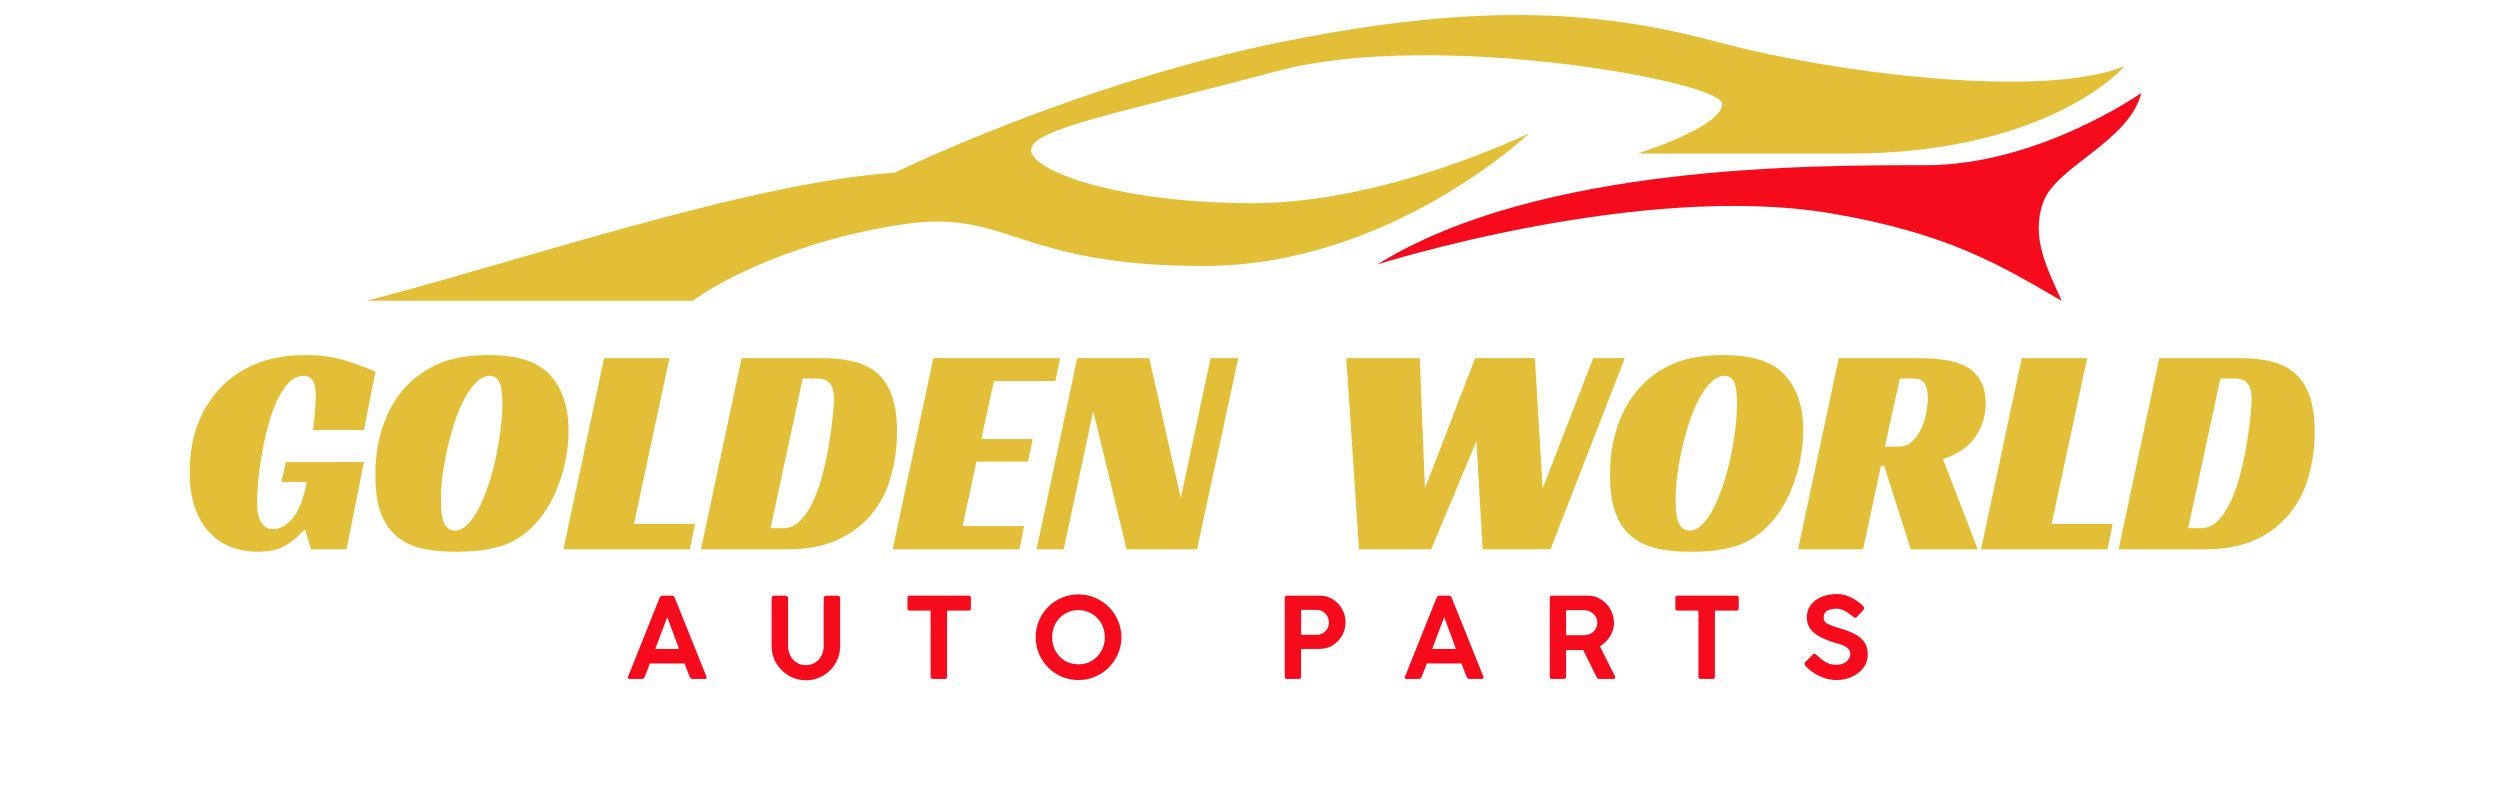
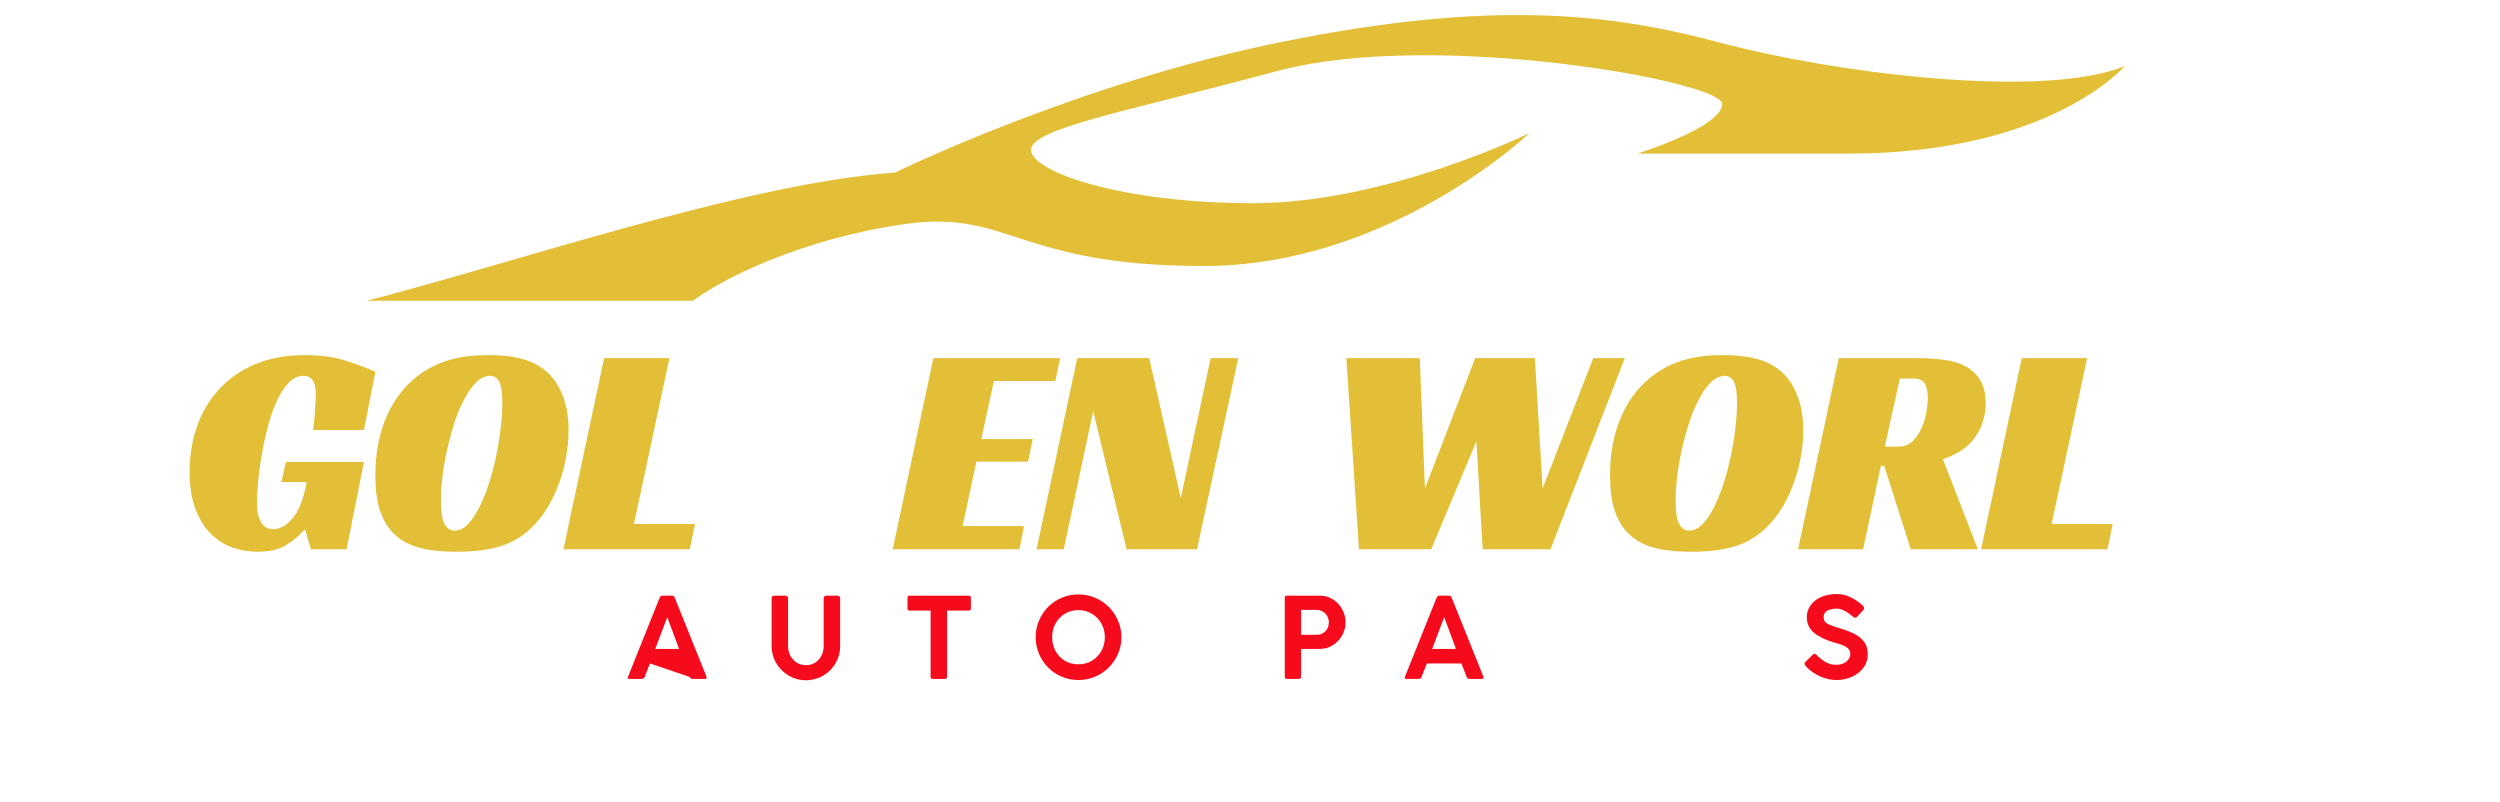
<svg xmlns="http://www.w3.org/2000/svg" version="1.0" preserveAspectRatio="xMidYMid meet" height="136" viewBox="0 0 318 102" zoomAndPan="magnify" width="424">
  <defs>
    <g />
    <clipPath id="5ff8f7e881">
      <path clip-rule="nonzero" d="M 45.234 1 L 271 1 L 271 38.25 L 45.234 38.25 Z M 45.234 1" />
    </clipPath>
    <clipPath id="e0174b7cc4">
-       <path clip-rule="nonzero" d="M 175 11 L 272.484 11 L 272.484 38.25 L 175 38.25 Z M 175 11" />
-     </clipPath>
+       </clipPath>
  </defs>
  <g clip-path="url(#5ff8f7e881)">
    <path fill-rule="evenodd" fill-opacity="1" d="M 113.828 21.961 C 113.828 21.961 137.07 10.555 163.309 5.277 C 189.547 0.004 204.566 1.613 218.781 5.422 C 232.992 9.23 259.707 12.695 270.262 8.414 C 270.262 8.414 260.777 19.539 235.109 19.539 C 209.441 19.539 208.301 19.539 208.301 19.539 C 208.301 19.539 219.066 16.152 219.066 13.227 C 219.066 10.305 182.246 3.738 162.523 9.023 C 142.801 14.305 131.152 16.367 131.152 19.074 C 131.152 21.785 142.418 25.848 159.387 25.848 C 176.355 25.848 194.539 16.938 194.539 16.938 C 194.539 16.938 176.785 33.836 153.113 33.836 C 129.441 33.836 128.301 26.633 115.18 28.488 C 102.062 30.34 91.652 35.473 87.66 38.613 L 45.234 38.613 C 64.246 33.859 94.789 23.254 113.828 21.961 Z M 113.828 21.961" fill="#e2bf36" />
  </g>
  <g clip-path="url(#e0174b7cc4)">
    <path fill-rule="evenodd" fill-opacity="1" d="M 272.379 11.82 C 272.379 11.82 259.332 21.016 244.93 21.016 C 230.527 21.016 195.73 20.875 175.199 33.637 C 175.199 33.637 208.637 23.016 232.949 27.148 C 247.996 29.707 254.586 33.844 262.254 38.273 C 260.52 34.363 258.234 30.254 259.91 25.688 C 261.582 21.125 270.812 18.023 272.379 11.82 Z M 272.379 11.82" fill="#f60b1c" />
  </g>
  <g fill-opacity="1" fill="#e2bf36">
    <g transform="translate(22.78, 69.869)">
      <g>
        <path d="M 13.594 -11.109 L 23.516 -11.109 L 21.297 0 L 16.781 0 L 16.047 -2.453 L 15.891 -2.453 C 15.223 -1.68 14.438 -1.023 13.531 -0.484 C 12.625 0.047 11.445 0.312 10 0.312 C 8.875 0.312 7.789 0.129 6.75 -0.234 C 5.719 -0.609 4.801 -1.195 4 -2 C 3.195 -2.812 2.551 -3.867 2.062 -5.172 C 1.582 -6.473 1.344 -8.039 1.344 -9.875 C 1.344 -11.875 1.645 -13.766 2.25 -15.547 C 2.863 -17.336 3.785 -18.914 5.016 -20.281 C 6.242 -21.645 7.773 -22.723 9.609 -23.516 C 11.453 -24.305 13.598 -24.703 16.047 -24.703 C 17.93 -24.703 19.578 -24.484 20.984 -24.047 C 22.391 -23.617 23.719 -23.133 24.969 -22.594 L 23.516 -15.172 L 17.047 -15.172 C 17.066 -15.453 17.102 -15.781 17.156 -16.156 C 17.207 -16.539 17.242 -16.941 17.266 -17.359 C 17.297 -17.785 17.32 -18.203 17.344 -18.609 C 17.375 -19.016 17.391 -19.375 17.391 -19.688 C 17.391 -19.883 17.375 -20.117 17.344 -20.391 C 17.32 -20.66 17.258 -20.922 17.156 -21.172 C 17.051 -21.43 16.895 -21.645 16.688 -21.812 C 16.488 -21.977 16.195 -22.062 15.812 -22.062 C 15.156 -22.062 14.551 -21.785 14 -21.234 C 13.445 -20.68 12.953 -19.953 12.516 -19.047 C 12.086 -18.141 11.711 -17.113 11.391 -15.969 C 11.078 -14.82 10.812 -13.656 10.594 -12.469 C 10.375 -11.281 10.207 -10.117 10.094 -8.984 C 9.977 -7.848 9.922 -6.859 9.922 -6.016 C 9.922 -5.754 9.93 -5.43 9.953 -5.047 C 9.984 -4.672 10.066 -4.297 10.203 -3.922 C 10.348 -3.555 10.551 -3.238 10.812 -2.969 C 11.082 -2.695 11.473 -2.562 11.984 -2.562 C 12.828 -2.562 13.645 -3.02 14.438 -3.938 C 15.227 -4.863 15.828 -6.398 16.234 -8.547 L 13.016 -8.547 Z M 13.594 -11.109" />
      </g>
    </g>
  </g>
  <g fill-opacity="1" fill="#e2bf36">
    <g transform="translate(46.401, 69.869)">
      <g>
        <path d="M 15.734 -24.703 C 17.93 -24.703 19.711 -24.422 21.078 -23.859 C 22.441 -23.297 23.52 -22.426 24.312 -21.25 C 24.82 -20.457 25.219 -19.562 25.5 -18.562 C 25.781 -17.57 25.922 -16.426 25.922 -15.125 C 25.922 -14 25.816 -12.875 25.609 -11.75 C 25.41 -10.633 25.125 -9.555 24.75 -8.516 C 24.383 -7.484 23.941 -6.516 23.422 -5.609 C 22.898 -4.703 22.316 -3.906 21.672 -3.219 C 20.473 -1.914 19.086 -1 17.516 -0.469 C 15.953 0.051 14.02 0.312 11.719 0.312 C 9.5 0.312 7.711 0.082 6.359 -0.375 C 5.004 -0.844 3.93 -1.586 3.141 -2.609 C 2.578 -3.316 2.133 -4.219 1.812 -5.312 C 1.5 -6.414 1.344 -7.797 1.344 -9.453 C 1.344 -12.285 1.844 -14.816 2.844 -17.047 C 3.852 -19.285 5.289 -21.055 7.156 -22.359 C 8.281 -23.148 9.531 -23.738 10.906 -24.125 C 12.289 -24.508 13.898 -24.703 15.734 -24.703 Z M 11.406 -2.375 C 12 -2.375 12.555 -2.633 13.078 -3.156 C 13.598 -3.676 14.082 -4.379 14.531 -5.266 C 14.977 -6.148 15.383 -7.148 15.75 -8.266 C 16.125 -9.391 16.438 -10.551 16.688 -11.75 C 16.945 -12.957 17.145 -14.156 17.281 -15.344 C 17.426 -16.531 17.5 -17.609 17.5 -18.578 C 17.5 -19.898 17.363 -20.812 17.094 -21.312 C 16.832 -21.812 16.445 -22.062 15.938 -22.062 C 15.344 -22.062 14.773 -21.805 14.234 -21.297 C 13.703 -20.785 13.203 -20.102 12.734 -19.25 C 12.266 -18.395 11.844 -17.41 11.469 -16.297 C 11.102 -15.18 10.785 -14.035 10.516 -12.859 C 10.242 -11.691 10.035 -10.531 9.891 -9.375 C 9.754 -8.227 9.688 -7.172 9.688 -6.203 C 9.688 -4.742 9.844 -3.738 10.156 -3.188 C 10.477 -2.645 10.895 -2.375 11.406 -2.375 Z M 11.406 -2.375" />
      </g>
    </g>
  </g>
  <g fill-opacity="1" fill="#e2bf36">
    <g transform="translate(71.669, 69.869)">
      <g>
        <path d="M 5.172 -24.312 L 13.484 -24.312 L 8.969 -3.219 L 16.734 -3.219 L 16.078 0 L 0 0 Z M 5.172 -24.312" />
      </g>
    </g>
  </g>
  <g fill-opacity="1" fill="#e2bf36">
    <g transform="translate(89.165, 69.869)">
      <g>
-         <path d="M 0 0 L 5.172 -24.312 L 15.469 -24.312 C 17.051 -24.312 18.438 -24.148 19.625 -23.828 C 20.812 -23.516 21.797 -22.988 22.578 -22.25 C 23.359 -21.508 23.945 -20.539 24.344 -19.344 C 24.738 -18.145 24.938 -16.676 24.938 -14.938 C 24.938 -13.07 24.695 -11.242 24.219 -9.453 C 23.75 -7.672 22.961 -6.078 21.859 -4.672 C 20.766 -3.266 19.328 -2.133 17.547 -1.281 C 15.773 -0.426 13.586 0 10.984 0 Z M 10.5 -2.688 C 11.332 -2.688 12.07 -3.035 12.719 -3.734 C 13.375 -4.43 13.938 -5.32 14.406 -6.406 C 14.883 -7.5 15.281 -8.703 15.594 -10.016 C 15.914 -11.328 16.172 -12.594 16.359 -13.812 C 16.555 -15.039 16.695 -16.141 16.781 -17.109 C 16.875 -18.086 16.922 -18.781 16.922 -19.188 C 16.922 -19.977 16.758 -20.598 16.438 -21.047 C 16.125 -21.492 15.57 -21.719 14.781 -21.719 L 12.938 -21.719 L 8.844 -2.688 Z M 10.5 -2.688" />
-       </g>
+         </g>
    </g>
  </g>
  <g fill-opacity="1" fill="#e2bf36">
    <g transform="translate(113.552, 69.869)">
      <g>
        <path d="M 5.172 -24.312 L 21.297 -24.312 L 20.688 -21.406 L 12.875 -21.406 L 11.266 -14.016 L 17.812 -14.016 L 17.203 -11.141 L 10.641 -11.141 L 8.891 -2.953 L 16.703 -2.953 L 16.125 0 L 0 0 Z M 5.172 -24.312" />
      </g>
    </g>
  </g>
  <g fill-opacity="1" fill="#e2bf36">
    <g transform="translate(131.852, 69.869)">
      <g>
        <path d="M 20.406 0 L 11.453 0 L 7.203 -17.578 L 3.453 0 L 0 0 L 5.172 -24.312 L 14.328 -24.312 L 18.344 -6.516 L 22.141 -24.312 L 25.656 -24.312 Z M 20.406 0" />
      </g>
    </g>
  </g>
  <g fill-opacity="1" fill="#e2bf36">
    <g transform="translate(155.553, 69.869)">
      <g />
    </g>
  </g>
  <g fill-opacity="1" fill="#e2bf36">
    <g transform="translate(161.908, 69.869)">
      <g />
    </g>
  </g>
  <g fill-opacity="1" fill="#e2bf36">
    <g transform="translate(168.268, 69.869)">
      <g>
        <path d="M 2.984 -24.312 L 12.328 -24.312 L 12.984 -7.734 L 19.375 -24.312 L 26.969 -24.312 L 27.953 -7.734 L 34.391 -24.312 L 38.406 -24.312 L 28.953 0 L 20.328 0 L 19.531 -13.75 L 13.781 0 L 4.594 0 Z M 2.984 -24.312" />
      </g>
    </g>
  </g>
  <g fill-opacity="1" fill="#e2bf36">
    <g transform="translate(203.452, 69.869)">
      <g>
        <path d="M 15.734 -24.703 C 17.93 -24.703 19.711 -24.422 21.078 -23.859 C 22.441 -23.297 23.52 -22.426 24.312 -21.25 C 24.82 -20.457 25.219 -19.562 25.5 -18.562 C 25.781 -17.57 25.922 -16.426 25.922 -15.125 C 25.922 -14 25.816 -12.875 25.609 -11.75 C 25.41 -10.633 25.125 -9.555 24.75 -8.516 C 24.383 -7.484 23.941 -6.516 23.422 -5.609 C 22.898 -4.703 22.316 -3.906 21.672 -3.219 C 20.473 -1.914 19.086 -1 17.516 -0.469 C 15.953 0.051 14.02 0.312 11.719 0.312 C 9.5 0.312 7.711 0.082 6.359 -0.375 C 5.004 -0.844 3.93 -1.586 3.141 -2.609 C 2.578 -3.316 2.133 -4.219 1.812 -5.312 C 1.5 -6.414 1.344 -7.797 1.344 -9.453 C 1.344 -12.285 1.844 -14.816 2.844 -17.047 C 3.852 -19.285 5.289 -21.055 7.156 -22.359 C 8.281 -23.148 9.531 -23.738 10.906 -24.125 C 12.289 -24.508 13.898 -24.703 15.734 -24.703 Z M 11.406 -2.375 C 12 -2.375 12.555 -2.633 13.078 -3.156 C 13.598 -3.676 14.082 -4.379 14.531 -5.266 C 14.977 -6.148 15.383 -7.148 15.75 -8.266 C 16.125 -9.391 16.438 -10.551 16.688 -11.75 C 16.945 -12.957 17.145 -14.156 17.281 -15.344 C 17.426 -16.531 17.5 -17.609 17.5 -18.578 C 17.5 -19.898 17.363 -20.812 17.094 -21.312 C 16.832 -21.812 16.445 -22.062 15.938 -22.062 C 15.344 -22.062 14.773 -21.805 14.234 -21.297 C 13.703 -20.785 13.203 -20.102 12.734 -19.25 C 12.266 -18.395 11.844 -17.41 11.469 -16.297 C 11.102 -15.18 10.785 -14.035 10.516 -12.859 C 10.242 -11.691 10.035 -10.531 9.891 -9.375 C 9.754 -8.227 9.688 -7.172 9.688 -6.203 C 9.688 -4.742 9.844 -3.738 10.156 -3.188 C 10.477 -2.645 10.895 -2.375 11.406 -2.375 Z M 11.406 -2.375" />
      </g>
    </g>
  </g>
  <g fill-opacity="1" fill="#e2bf36">
    <g transform="translate(228.719, 69.869)">
      <g>
        <path d="M 23.859 -18.531 C 23.859 -17.031 23.438 -15.641 22.594 -14.359 C 21.75 -13.086 20.359 -12.117 18.422 -11.453 L 22.859 0 L 14.328 0 L 10.953 -10.609 L 10.531 -10.609 L 8.266 0 L 0 0 L 5.172 -24.312 L 15.234 -24.312 C 16.41 -24.312 17.52 -24.238 18.562 -24.094 C 19.613 -23.957 20.531 -23.68 21.312 -23.266 C 22.094 -22.848 22.711 -22.258 23.172 -21.5 C 23.629 -20.75 23.859 -19.758 23.859 -18.531 Z M 12.828 -13.062 C 13.492 -13.062 14.062 -13.285 14.531 -13.734 C 15 -14.18 15.379 -14.723 15.672 -15.359 C 15.973 -15.992 16.188 -16.676 16.312 -17.406 C 16.438 -18.133 16.5 -18.766 16.5 -19.297 C 16.5 -19.961 16.383 -20.531 16.156 -21 C 15.926 -21.477 15.43 -21.719 14.672 -21.719 L 12.938 -21.719 L 11.031 -13.062 Z M 12.828 -13.062" />
      </g>
    </g>
  </g>
  <g fill-opacity="1" fill="#e2bf36">
    <g transform="translate(251.996, 69.869)">
      <g>
        <path d="M 5.172 -24.312 L 13.484 -24.312 L 8.969 -3.219 L 16.734 -3.219 L 16.078 0 L 0 0 Z M 5.172 -24.312" />
      </g>
    </g>
  </g>
  <g fill-opacity="1" fill="#e2bf36">
    <g transform="translate(269.492, 69.869)">
      <g>
-         <path d="M 0 0 L 5.172 -24.312 L 15.469 -24.312 C 17.051 -24.312 18.438 -24.148 19.625 -23.828 C 20.812 -23.516 21.797 -22.988 22.578 -22.25 C 23.359 -21.508 23.945 -20.539 24.344 -19.344 C 24.738 -18.145 24.938 -16.676 24.938 -14.938 C 24.938 -13.07 24.695 -11.242 24.219 -9.453 C 23.75 -7.672 22.961 -6.078 21.859 -4.672 C 20.766 -3.266 19.328 -2.133 17.547 -1.281 C 15.773 -0.426 13.586 0 10.984 0 Z M 10.5 -2.688 C 11.332 -2.688 12.07 -3.035 12.719 -3.734 C 13.375 -4.43 13.938 -5.32 14.406 -6.406 C 14.883 -7.5 15.281 -8.703 15.594 -10.016 C 15.914 -11.328 16.172 -12.594 16.359 -13.812 C 16.555 -15.039 16.695 -16.141 16.781 -17.109 C 16.875 -18.086 16.922 -18.781 16.922 -19.188 C 16.922 -19.977 16.758 -20.598 16.438 -21.047 C 16.125 -21.492 15.57 -21.719 14.781 -21.719 L 12.938 -21.719 L 8.844 -2.688 Z M 10.5 -2.688" />
-       </g>
+         </g>
    </g>
  </g>
  <g fill-opacity="1" fill="#f60b1c">
    <g transform="translate(79.673, 86.359)">
      <g>
-         <path d="M 0.219 -0.297 L 4.234 -10.328 C 4.328 -10.504 4.445 -10.594 4.594 -10.594 L 5.797 -10.594 C 5.973 -10.594 6.094 -10.504 6.156 -10.328 L 10.188 -0.297 C 10.227 -0.203 10.227 -0.129 10.188 -0.078 C 10.145 -0.023 10.078 0 9.984 0 L 8.422 0 C 8.254 0 8.133 -0.082 8.062 -0.25 L 7.391 -1.969 L 3 -1.969 L 2.328 -0.25 C 2.266 -0.082 2.145 0 1.969 0 L 0.406 0 C 0.188 0 0.125 -0.098 0.219 -0.297 Z M 5.203 -7.859 L 3.672 -3.812 L 6.703 -3.812 Z M 5.203 -7.859" />
+         <path d="M 0.219 -0.297 L 4.234 -10.328 C 4.328 -10.504 4.445 -10.594 4.594 -10.594 L 5.797 -10.594 C 5.973 -10.594 6.094 -10.504 6.156 -10.328 L 10.188 -0.297 C 10.227 -0.203 10.227 -0.129 10.188 -0.078 C 10.145 -0.023 10.078 0 9.984 0 L 8.422 0 C 8.254 0 8.133 -0.082 8.062 -0.25 L 3 -1.969 L 2.328 -0.25 C 2.266 -0.082 2.145 0 1.969 0 L 0.406 0 C 0.188 0 0.125 -0.098 0.219 -0.297 Z M 5.203 -7.859 L 3.672 -3.812 L 6.703 -3.812 Z M 5.203 -7.859" />
      </g>
    </g>
  </g>
  <g fill-opacity="1" fill="#f60b1c">
    <g transform="translate(97.148, 86.359)">
      <g>
        <path d="M 3.094 -10.281 L 3.094 -4.188 C 3.094 -3.75 3.188 -3.344 3.375 -2.969 C 3.57 -2.594 3.844 -2.297 4.188 -2.078 C 4.531 -1.859 4.926 -1.75 5.375 -1.75 C 5.82 -1.75 6.211 -1.859 6.547 -2.078 C 6.891 -2.297 7.156 -2.594 7.344 -2.969 C 7.531 -3.344 7.625 -3.75 7.625 -4.188 L 7.625 -10.281 C 7.625 -10.363 7.656 -10.438 7.719 -10.5 C 7.781 -10.562 7.859 -10.594 7.953 -10.594 L 9.375 -10.594 C 9.457 -10.594 9.535 -10.562 9.609 -10.5 C 9.68 -10.445 9.719 -10.375 9.719 -10.281 L 9.719 -4.188 C 9.719 -3.582 9.602 -3.016 9.375 -2.484 C 9.156 -1.961 8.848 -1.504 8.453 -1.109 C 8.055 -0.711 7.594 -0.398 7.062 -0.172 C 6.531 0.055 5.969 0.172 5.375 0.172 C 4.77 0.172 4.203 0.055 3.672 -0.172 C 3.148 -0.398 2.688 -0.711 2.281 -1.109 C 1.883 -1.504 1.57 -1.961 1.344 -2.484 C 1.113 -3.016 1 -3.582 1 -4.188 L 1 -10.281 C 1 -10.352 1.023 -10.422 1.078 -10.484 C 1.141 -10.555 1.211 -10.594 1.297 -10.594 L 2.766 -10.594 C 2.848 -10.594 2.922 -10.562 2.984 -10.5 C 3.055 -10.438 3.094 -10.363 3.094 -10.281 Z M 3.094 -10.281" />
      </g>
    </g>
  </g>
  <g fill-opacity="1" fill="#f60b1c">
    <g transform="translate(115.138, 86.359)">
      <g>
        <path d="M 0.297 -8.969 L 0.297 -10.328 C 0.297 -10.504 0.391 -10.594 0.578 -10.594 L 8.062 -10.594 C 8.258 -10.594 8.359 -10.504 8.359 -10.328 L 8.359 -8.969 C 8.359 -8.781 8.258 -8.688 8.062 -8.688 L 5.328 -8.688 L 5.328 -0.281 C 5.328 -0.094 5.238 0 5.062 0 L 3.516 0 C 3.328 0 3.234 -0.094 3.234 -0.281 L 3.234 -8.688 L 0.578 -8.688 C 0.391 -8.688 0.297 -8.781 0.297 -8.969 Z M 0.297 -8.969" />
      </g>
    </g>
  </g>
  <g fill-opacity="1" fill="#f60b1c">
    <g transform="translate(131.114, 86.359)">
      <g>
        <path d="M 11.531 -5.297 C 11.531 -4.547 11.383 -3.844 11.094 -3.188 C 10.812 -2.531 10.422 -1.953 9.922 -1.453 C 9.422 -0.953 8.836 -0.562 8.172 -0.281 C 7.516 0 6.812 0.141 6.062 0.141 C 5.301 0.141 4.594 0 3.938 -0.281 C 3.281 -0.562 2.703 -0.953 2.203 -1.453 C 1.711 -1.953 1.328 -2.531 1.047 -3.188 C 0.766 -3.844 0.625 -4.547 0.625 -5.297 C 0.625 -6.055 0.766 -6.766 1.047 -7.422 C 1.328 -8.078 1.711 -8.656 2.203 -9.156 C 2.703 -9.656 3.281 -10.047 3.938 -10.328 C 4.594 -10.609 5.301 -10.75 6.062 -10.75 C 6.812 -10.75 7.516 -10.609 8.172 -10.328 C 8.836 -10.047 9.422 -9.656 9.922 -9.156 C 10.422 -8.656 10.812 -8.078 11.094 -7.422 C 11.383 -6.766 11.531 -6.055 11.531 -5.297 Z M 9.422 -5.297 C 9.422 -5.941 9.273 -6.523 8.984 -7.047 C 8.691 -7.566 8.289 -7.977 7.781 -8.281 C 7.281 -8.594 6.707 -8.75 6.062 -8.75 C 5.414 -8.75 4.836 -8.594 4.328 -8.281 C 3.828 -7.977 3.43 -7.566 3.141 -7.047 C 2.859 -6.523 2.719 -5.941 2.719 -5.297 C 2.719 -4.66 2.859 -4.082 3.141 -3.562 C 3.43 -3.039 3.828 -2.625 4.328 -2.312 C 4.836 -2.008 5.414 -1.859 6.062 -1.859 C 6.707 -1.859 7.281 -2.008 7.781 -2.312 C 8.289 -2.625 8.691 -3.039 8.984 -3.562 C 9.273 -4.082 9.422 -4.66 9.422 -5.297 Z M 9.422 -5.297" />
      </g>
    </g>
  </g>
  <g fill-opacity="1" fill="#f60b1c">
    <g transform="translate(150.546, 86.359)">
      <g />
    </g>
  </g>
  <g fill-opacity="1" fill="#f60b1c">
    <g transform="translate(162.265, 86.359)">
      <g>
        <path d="M 1.156 -0.281 L 1.156 -10.312 C 1.156 -10.5 1.242 -10.594 1.422 -10.594 L 5.578 -10.594 C 6.234 -10.594 6.805 -10.43 7.297 -10.109 C 7.797 -9.785 8.188 -9.363 8.469 -8.844 C 8.75 -8.32 8.891 -7.77 8.891 -7.188 C 8.891 -6.602 8.742 -6.051 8.453 -5.531 C 8.16 -5.02 7.766 -4.602 7.266 -4.281 C 6.766 -3.969 6.195 -3.812 5.562 -3.812 L 3.234 -3.812 L 3.234 -0.281 C 3.234 -0.094 3.133 0 2.938 0 L 1.422 0 C 1.242 0 1.156 -0.094 1.156 -0.281 Z M 5.172 -8.781 L 3.234 -8.781 L 3.234 -5.609 L 5.172 -5.609 C 5.648 -5.609 6.035 -5.758 6.328 -6.062 C 6.617 -6.375 6.766 -6.75 6.766 -7.188 C 6.766 -7.625 6.617 -8 6.328 -8.312 C 6.035 -8.625 5.648 -8.781 5.172 -8.781 Z M 5.172 -8.781" />
      </g>
    </g>
  </g>
  <g fill-opacity="1" fill="#f60b1c">
    <g transform="translate(178.498, 86.359)">
      <g>
        <path d="M 0.219 -0.297 L 4.234 -10.328 C 4.328 -10.504 4.445 -10.594 4.594 -10.594 L 5.797 -10.594 C 5.973 -10.594 6.094 -10.504 6.156 -10.328 L 10.188 -0.297 C 10.227 -0.203 10.227 -0.129 10.188 -0.078 C 10.145 -0.023 10.078 0 9.984 0 L 8.422 0 C 8.254 0 8.133 -0.082 8.062 -0.25 L 7.391 -1.969 L 3 -1.969 L 2.328 -0.25 C 2.266 -0.082 2.145 0 1.969 0 L 0.406 0 C 0.188 0 0.125 -0.098 0.219 -0.297 Z M 5.203 -7.859 L 3.672 -3.812 L 6.703 -3.812 Z M 5.203 -7.859" />
      </g>
    </g>
  </g>
  <g fill-opacity="1" fill="#f60b1c">
    <g transform="translate(195.973, 86.359)">
      <g>
-         <path d="M 1.156 -0.281 L 1.156 -10.312 C 1.156 -10.383 1.176 -10.445 1.219 -10.5 C 1.258 -10.562 1.328 -10.594 1.422 -10.594 L 5.969 -10.594 C 6.625 -10.594 7.203 -10.426 7.703 -10.094 C 8.211 -9.77 8.609 -9.344 8.891 -8.812 C 9.18 -8.281 9.328 -7.711 9.328 -7.109 C 9.328 -6.516 9.16 -5.953 8.828 -5.422 C 8.492 -4.891 8.062 -4.469 7.531 -4.156 L 9.469 -0.297 C 9.508 -0.234 9.508 -0.164 9.469 -0.094 C 9.438 -0.031 9.375 0 9.281 0 L 7.438 0 C 7.289 0 7.18 -0.082 7.109 -0.25 L 5.406 -3.672 L 3.234 -3.672 L 3.234 -0.281 C 3.234 -0.094 3.141 0 2.953 0 L 1.422 0 C 1.242 0 1.156 -0.094 1.156 -0.281 Z M 5.469 -8.75 L 3.234 -8.75 L 3.234 -5.562 L 5.469 -5.562 C 5.969 -5.562 6.379 -5.707 6.703 -6 C 7.035 -6.301 7.203 -6.688 7.203 -7.156 C 7.203 -7.602 7.035 -7.977 6.703 -8.281 C 6.379 -8.594 5.969 -8.75 5.469 -8.75 Z M 5.469 -8.75" />
-       </g>
+         </g>
    </g>
  </g>
  <g fill-opacity="1" fill="#f60b1c">
    <g transform="translate(212.806, 86.359)">
      <g>
-         <path d="M 0.297 -8.969 L 0.297 -10.328 C 0.297 -10.504 0.391 -10.594 0.578 -10.594 L 8.062 -10.594 C 8.258 -10.594 8.359 -10.504 8.359 -10.328 L 8.359 -8.969 C 8.359 -8.781 8.258 -8.688 8.062 -8.688 L 5.328 -8.688 L 5.328 -0.281 C 5.328 -0.094 5.238 0 5.062 0 L 3.516 0 C 3.328 0 3.234 -0.094 3.234 -0.281 L 3.234 -8.688 L 0.578 -8.688 C 0.391 -8.688 0.297 -8.781 0.297 -8.969 Z M 0.297 -8.969" />
-       </g>
+         </g>
    </g>
  </g>
  <g fill-opacity="1" fill="#f60b1c">
    <g transform="translate(228.782, 86.359)">
      <g>
        <path d="M 0.922 -1.609 C 0.848 -1.703 0.797 -1.789 0.766 -1.875 C 0.734 -1.969 0.766 -2.062 0.859 -2.156 L 1.812 -3.094 C 1.883 -3.156 1.945 -3.188 2 -3.188 C 2.051 -3.188 2.102 -3.172 2.156 -3.141 C 2.207 -3.109 2.258 -3.07 2.312 -3.031 C 2.602 -2.727 2.953 -2.445 3.359 -2.188 C 3.766 -1.926 4.238 -1.797 4.781 -1.797 C 5.344 -1.797 5.781 -1.938 6.094 -2.219 C 6.414 -2.508 6.578 -2.832 6.578 -3.188 C 6.578 -3.488 6.461 -3.734 6.234 -3.922 C 6.004 -4.109 5.734 -4.254 5.422 -4.359 C 5.117 -4.461 4.836 -4.547 4.578 -4.609 C 3.43 -4.953 2.555 -5.375 1.953 -5.875 C 1.348 -6.375 1.047 -7.031 1.047 -7.844 C 1.047 -8.426 1.207 -8.938 1.531 -9.375 C 1.852 -9.82 2.301 -10.172 2.875 -10.422 C 3.457 -10.672 4.133 -10.797 4.906 -10.797 C 5.52 -10.797 6.117 -10.645 6.703 -10.344 C 7.285 -10.051 7.789 -9.691 8.219 -9.266 C 8.383 -9.086 8.379 -8.906 8.203 -8.719 L 7.406 -7.875 C 7.344 -7.812 7.281 -7.781 7.219 -7.781 C 7.156 -7.781 7.094 -7.797 7.031 -7.828 C 6.977 -7.867 6.926 -7.91 6.875 -7.953 C 6.719 -8.086 6.535 -8.227 6.328 -8.375 C 6.117 -8.531 5.883 -8.66 5.625 -8.766 C 5.375 -8.879 5.109 -8.938 4.828 -8.938 C 4.586 -8.938 4.336 -8.906 4.078 -8.844 C 3.828 -8.789 3.613 -8.68 3.438 -8.516 C 3.27 -8.359 3.188 -8.117 3.188 -7.797 C 3.188 -7.43 3.379 -7.156 3.766 -6.969 C 4.148 -6.789 4.645 -6.613 5.25 -6.438 C 5.906 -6.25 6.5 -6.023 7.031 -5.766 C 7.562 -5.504 7.988 -5.164 8.312 -4.75 C 8.633 -4.332 8.797 -3.789 8.797 -3.125 C 8.797 -2.469 8.609 -1.895 8.234 -1.406 C 7.859 -0.914 7.367 -0.535 6.766 -0.266 C 6.172 0.004 5.523 0.141 4.828 0.141 C 4.098 0.141 3.383 -0.02 2.688 -0.344 C 1.988 -0.664 1.398 -1.086 0.922 -1.609 Z M 0.922 -1.609" />
      </g>
    </g>
  </g>
</svg>